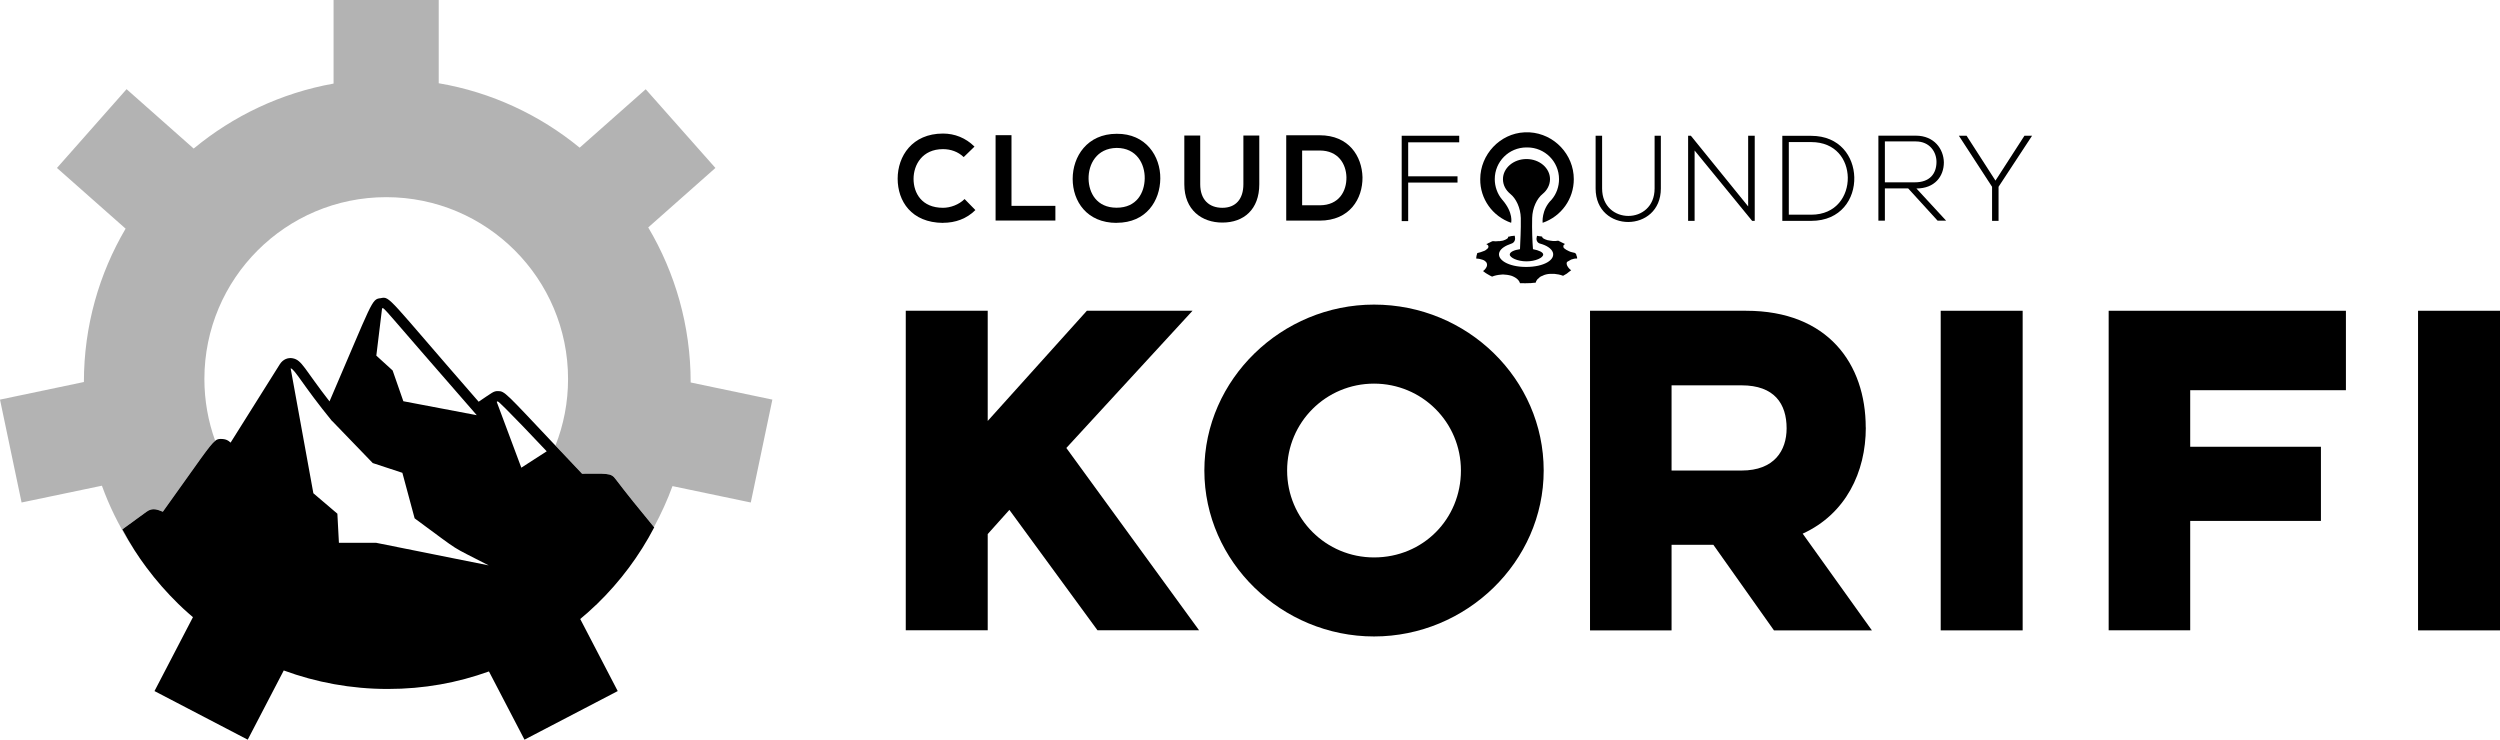
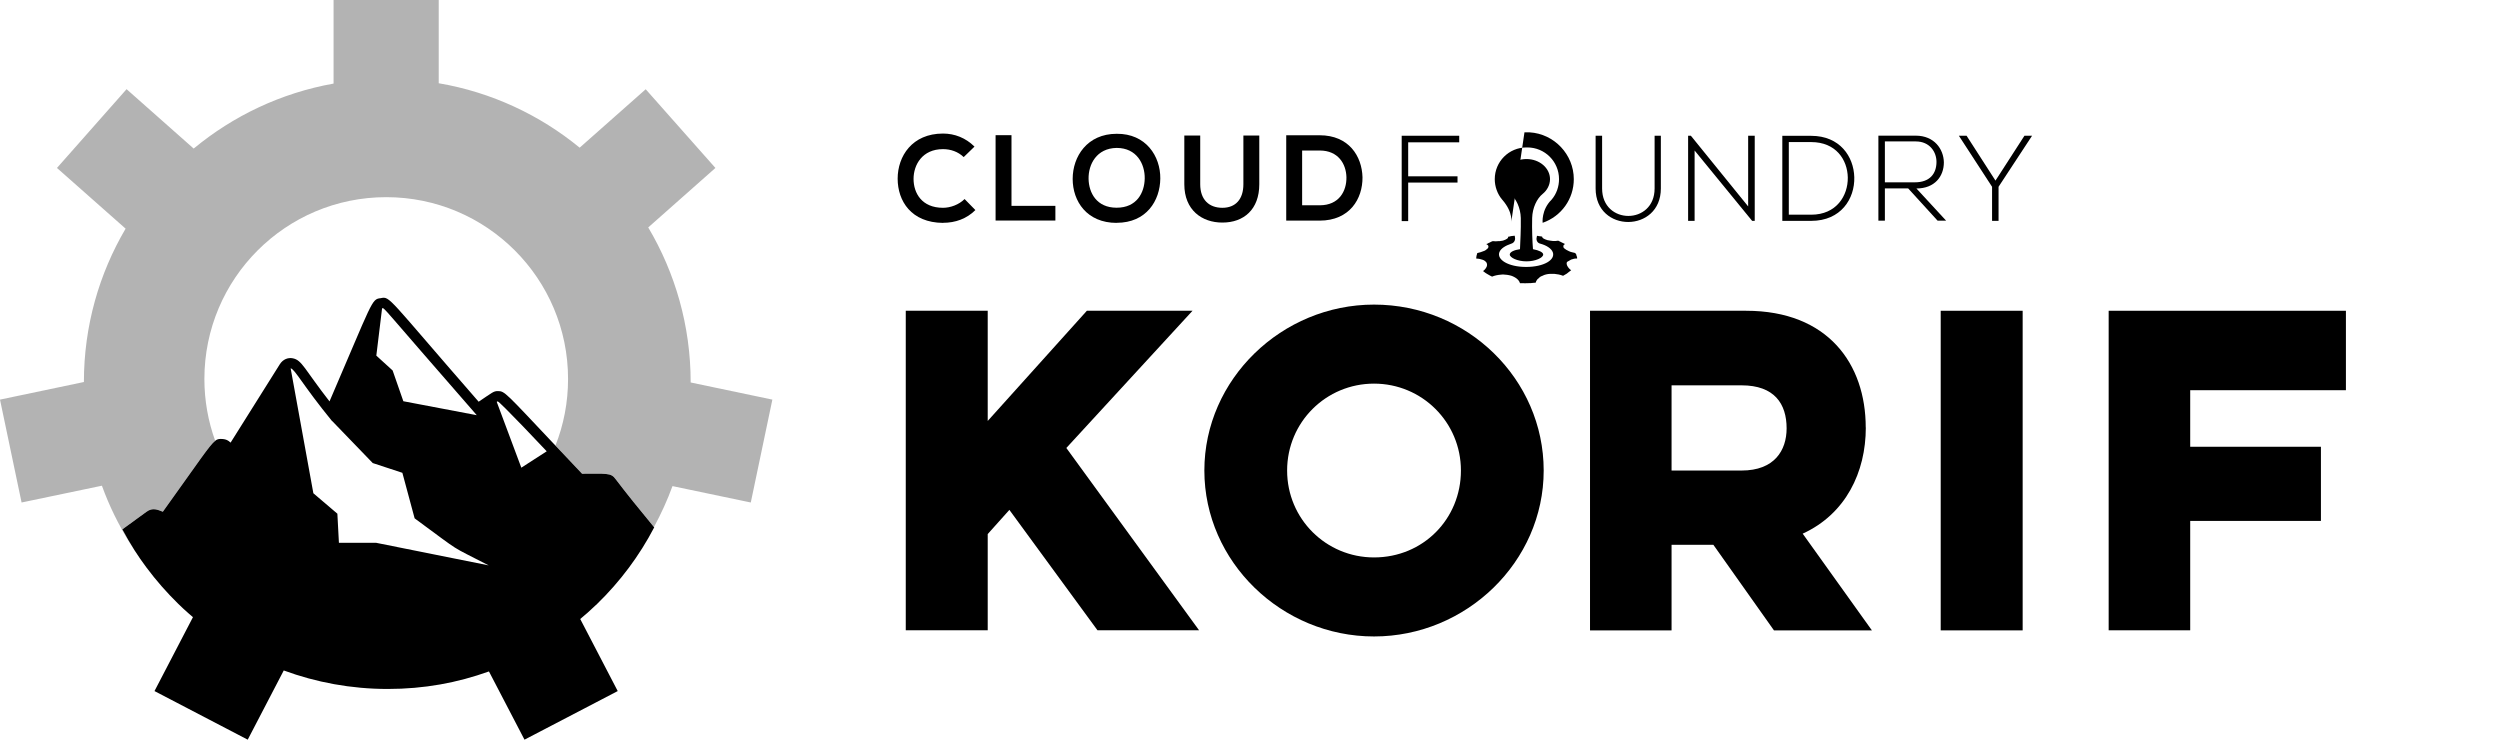
<svg xmlns="http://www.w3.org/2000/svg" id="a" viewBox="0 0 308.11 91.15">
  <defs>
    <style>.b{opacity:.3;}</style>
  </defs>
  <polygon points="146.97 38.3 133.95 38.3 121.73 51.88 121.73 38.3 111.63 38.3 111.63 77.68 121.73 77.68 121.73 65.82 124.4 62.84 135.26 77.68 147.78 77.68 131.42 55.21 146.97 38.3" />
  <path d="M169.34,37.54c-11.36,0-20.91,9.19-20.91,20.45s9.54,20.45,20.91,20.45,20.91-9.19,20.91-20.45-9.39-20.45-20.91-20.45Zm0,31.16c-5.91,0-10.71-4.75-10.71-10.71s4.8-10.71,10.71-10.71,10.71,4.75,10.71,10.71-4.65,10.71-10.71,10.71Z" />
  <path d="M229.94,52.69c0-7.83-4.65-14.39-14.74-14.39h-19.24v39.39h10.05v-10.55h5.15l7.47,10.55h12.07l-8.53-11.92c5.3-2.42,7.78-7.57,7.78-13.08Zm-15.3,5.3h-8.63v-10.5h8.63c4.04,0,5.55,2.27,5.55,5.3,0,2.73-1.51,5.2-5.55,5.2Z" />
  <rect x="239.18" y="38.3" width="10.1" height="39.39" />
  <polygon points="259.88 77.68 269.93 77.68 269.93 64.2 286.04 64.2 286.04 55.06 269.93 55.06 269.93 48.09 289.12 48.09 289.12 38.3 259.88 38.3 259.88 77.68" />
-   <rect x="298.01" y="38.3" width="10.1" height="39.39" />
  <path d="M150.66,27.43c2.62,0,4.54-1.61,4.54-4.72v-6.01h-1.96v6.01c0,1.82-.94,2.9-2.59,2.9s-2.73-1.01-2.73-2.9v-6.01h-1.96v6.01c0,3.18,2.17,4.72,4.68,4.72Z" />
  <path d="M137.62,27.46c3.67,0,5.35-2.73,5.38-5.45,.03-2.76-1.78-5.56-5.38-5.52-3.63,0-5.42,2.8-5.42,5.56s1.75,5.42,5.42,5.42Zm0-9.23c2.48,0,3.49,1.99,3.46,3.77-.03,1.75-.98,3.6-3.46,3.6s-3.43-1.85-3.46-3.56c-.03-1.78,.98-3.77,3.46-3.81Z" />
  <polygon points="130.07 25.37 124.66 25.37 124.66 16.66 122.7 16.66 122.7 27.18 130.07 27.18 130.07 25.37" />
  <path d="M167.92,21.84h0c-.07-2.59-1.68-5.17-5.28-5.17h-4.12v10.52h4.12c3.7,0,5.31-2.69,5.28-5.35Zm-7.44-3.29h2.17c2.27,0,3.25,1.64,3.29,3.29,.03,1.71-.91,3.46-3.29,3.46h-2.17v-6.75Z" />
  <path d="M116.23,27.46c1.5,0,2.9-.49,3.98-1.57l-1.33-1.36c-.7,.7-1.75,1.08-2.66,1.08-2.62,0-3.63-1.82-3.63-3.56s1.08-3.67,3.63-3.67c.94,0,1.85,.31,2.55,.98l1.33-1.29c-1.08-1.08-2.45-1.61-3.88-1.61-3.81,0-5.59,2.8-5.59,5.56s1.68,5.42,5.59,5.45Z" />
  <polygon points="173.55 22.5 179.63 22.5 179.63 21.73 173.55 21.73 173.55 17.54 179.84 17.54 179.84 16.73 172.75 16.73 172.75 27.25 173.55 27.25 173.55 22.5" />
  <path d="M190.12,23.9h0c.56-.45,.91-1.12,.91-1.82,0-1.36-1.29-2.48-2.9-2.48s-2.9,1.12-2.9,2.48c0,.73,.35,1.36,.91,1.82,.7,.56,1.26,1.71,1.29,2.97,.03,1.4-.07,3.01-.1,3.84-.73,.1-1.26,.35-1.26,.66,0,.38,.94,.84,2.06,.84s2.06-.45,2.06-.84c0-.28-.52-.52-1.26-.66-.07-.84-.14-2.45-.1-3.84,.03-1.26,.59-2.41,1.29-2.97Z" />
  <path d="M194.27,31.38s-.03-.07-.07-.1c-.03-.07-.07-.1-.07-.1l-.42-.1c-.14-.03-.24-.07-.38-.14-.21-.1-.42-.21-.52-.31-.14-.1-.14-.21-.14-.31,0-.03,.03-.1,.07-.14,.03-.03,.07-.07,.14-.1,0,0-.03-.03-.14-.07-.03-.03-.07-.03-.14-.07-.03-.03-.1-.03-.14-.07-.1-.04-.21-.1-.28-.14l-.14-.07c-.1,0-.21,.04-.31,.04h-.35c-.21-.04-.45-.04-.66-.1-.1-.03-.17-.07-.28-.1l-.21-.1c-.1-.07-.17-.14-.17-.24,0,0-.07,0-.17-.03-.1,0-.31-.04-.45-.07t-.03,.07l-.03,.17c-.07,.31,.1,.66,.45,.73,.77,.21,1.36,.59,1.54,1.05,.35,.94-1.08,1.82-3.29,1.82s-3.63-.91-3.29-1.82c.17-.45,.73-.8,1.47-1.05,.35-.1,.52-.45,.45-.77l-.03-.21c-.07,0-.17,.03-.28,.03-.14,0-.24,.04-.35,.07-.1,0-.17,.03-.17,.03,0,.07-.03,.17-.14,.24-.07,.04-.1,.07-.17,.1-.07,.03-.17,.07-.24,.1-.1,.03-.21,.07-.31,.07-.1,.03-.21,.03-.35,.03-.24,.03-.45,.03-.66,0h-.03s-.07,.03-.1,.03c-.07,.04-.17,.07-.28,.14-.1,.03-.21,.1-.28,.14-.03,.03-.07,.03-.1,.03s-.03,.03-.03,.03c.14,.07,.24,.17,.24,.24,.03,.1,0,.21-.1,.31-.07,.07-.14,.1-.21,.17s-.17,.1-.28,.14c-.21,.1-.49,.17-.77,.24,0,0-.03,.03-.03,.1-.03,.07-.03,.14-.07,.24,0,.07-.03,.17-.03,.24v.1c.31,0,.56,.07,.77,.14,.24,.07,.38,.21,.49,.35,.07,.14,.1,.31,.03,.49-.07,.17-.21,.38-.45,.56l.03,.03s.07,.03,.1,.07c.1,.07,.21,.17,.35,.24,.14,.07,.31,.17,.42,.24,.07,.03,.1,.03,.14,.07,.03,0,.07,.03,.07,.03,.35-.14,.7-.21,1.08-.24,.17-.03,.35-.03,.52,0,.17,0,.35,.04,.52,.07,.17,.04,.31,.07,.45,.14,.14,.07,.28,.14,.38,.21,.24,.17,.42,.38,.49,.63h.31c.17,0,.42,.03,.66,0,.24,0,.49,0,.66-.04,.17,0,.31-.03,.31-.03,.03-.14,.07-.24,.17-.35,.03-.07,.07-.1,.14-.14l.14-.14c.1-.1,.24-.17,.38-.21,.14-.07,.28-.14,.45-.17s.31-.07,.49-.07h.52c.35,.03,.73,.1,1.08,.24,0,0,.07-.03,.17-.1,.1-.07,.28-.14,.38-.24,.1-.1,.24-.17,.31-.24,.07-.07,.14-.1,.14-.1-.24-.17-.38-.35-.49-.56-.03-.1-.07-.17-.07-.24s0-.17,.07-.24c.14-.07,.31-.17,.49-.28,.1-.03,.21-.07,.35-.1,.1-.03,.24-.03,.38-.03v-.1c0-.07-.03-.14-.07-.24,0-.03-.03-.07-.03-.14Z" />
-   <path d="M186.24,27.46s.31-1.22-1.08-2.83l-.03-.03c-.59-.7-.91-1.61-.91-2.52,0-2.17,1.75-3.91,3.91-3.91h.1c2.17,0,3.91,1.75,3.91,3.91,0,.91-.31,1.82-.91,2.52l-.03,.03c-1.26,1.26-1.08,2.83-1.08,2.83,2.31-.8,3.84-2.94,3.84-5.38,0-3.04-2.41-5.59-5.45-5.77h-.63c-3.01,.14-5.45,2.73-5.45,5.77-.03,2.41,1.5,4.58,3.81,5.38Z" />
+   <path d="M186.24,27.46s.31-1.22-1.08-2.83l-.03-.03c-.59-.7-.91-1.61-.91-2.52,0-2.17,1.75-3.91,3.91-3.91h.1c2.17,0,3.91,1.75,3.91,3.91,0,.91-.31,1.82-.91,2.52l-.03,.03c-1.26,1.26-1.08,2.83-1.08,2.83,2.31-.8,3.84-2.94,3.84-5.38,0-3.04-2.41-5.59-5.45-5.77h-.63Z" />
  <polygon points="208.85 18.55 215.94 27.22 216.26 27.22 216.26 16.73 215.45 16.73 215.45 25.44 208.39 16.73 208.05 16.73 208.05 27.22 208.85 27.22 208.85 18.55" />
  <path d="M204.69,23.23v-6.5h-.77v6.5c0,4.51-6.47,4.51-6.47,0v-6.5h-.8v6.5c0,5.52,8.04,5.49,8.04,0Z" />
  <polygon points="245.93 22.26 242.37 16.73 241.42 16.73 245.51 23.02 245.51 23.02 245.51 27.22 246.31 27.22 246.31 23.02 250.44 16.73 249.5 16.73 245.93 22.26" />
  <path d="M236.18,23.23c2.27,0,3.39-1.5,3.39-3.22-.03-1.64-1.19-3.29-3.46-3.29h-4.61v10.48h.8v-3.98h2.87l3.63,3.98h1.05l-3.67-3.98Zm-3.88-.77h0v-5.03h3.81c1.71,0,2.55,1.29,2.55,2.52,0,1.47-.84,2.52-2.66,2.52h-3.7Z" />
  <path d="M228.53,21.84c-.07-2.55-1.78-5.1-5.31-5.1h-3.56v10.48h3.56c3.67,0,5.38-2.73,5.31-5.38Zm-8.07-4.33h2.76c3.04,0,4.47,2.17,4.51,4.37,.03,2.24-1.4,4.58-4.51,4.58h-2.76v-8.95Z" />
  <g>
    <path class="b" d="M85.12,47.14v-.02c0-6.97-1.91-13.5-5.23-19.09l8.28-7.33-8.59-9.7-8.14,7.2c-4.9-4.02-10.85-6.83-17.37-7.94V0h-12.96V10.3c-6.48,1.16-12.37,3.98-17.24,8.01l-8.27-7.32L7.02,20.7l8.46,7.48c-3.26,5.54-5.14,12-5.14,18.9L0,49.25l2.66,12.68,9.9-2.07c.89,2.46,2.04,4.8,3.4,6.99,.2,.32,.41,.64,.62,.96-.54-.84-1.04-1.7-1.5-2.58,.94-.69,1.93-1.41,2.97-2.16,.76-.58,1.39-.25,2.02-.01,4.48-6.24,5.73-8.16,6.45-8.74-.86-2.38-1.33-4.94-1.33-7.61,0-12.38,10.03-22.41,22.41-22.41s22.41,10.03,22.41,22.41c0,2.9-.55,5.66-1.55,8.2,.95,1,2.03,2.15,3.29,3.48,3.06,0,3.56-.13,4.12,.65,1.23,1.62,2.88,3.68,4.64,5.8l.09,.11c.45-.83,.87-1.68,1.26-2.54,.37-.82,.71-1.65,1.02-2.5l9.65,2.02,2.66-12.68-10.06-2.11Z" />
    <path d="M72.29,75.63c.45-.4,.89-.81,1.32-1.22,2.81-2.73,5.19-5.91,7.02-9.42l-.04-.04-.09-.11c-1.76-2.12-3.41-4.18-4.64-5.8-.56-.78-1.07-.65-4.12-.65-1.26-1.33-2.35-2.48-3.29-3.48-6.21-6.58-6.24-6.71-7.1-6.71-.53,0-.64,.16-2.36,1.31-11.32-12.97-10.89-13.01-12.08-12.76-1.14,.11-.98,.38-6.3,12.72-3.09-3.97-3.39-5.09-4.52-5.31-.58-.12-1.21,.11-1.61,.74l-6.06,9.65c-.33-.31-.58-.4-.93-.44-.4-.02-.63-.06-.97,.22-.72,.57-1.97,2.5-6.45,8.74-.63-.24-1.26-.56-2.02,.01-1.04,.75-2.03,1.47-2.97,2.16,.47,.88,.97,1.74,1.5,2.58,.46,.73,.96,1.43,1.47,2.12,1.19,1.6,2.5,3.09,3.92,4.48,.43,.42,.87,.83,1.32,1.22,.16,.14,.32,.28,.49,.42l-4.74,9.11,11.49,5.99,4.44-8.53c3.99,1.47,8.31,2.28,12.81,2.28s8.58-.76,12.48-2.16l4.38,8.41,11.49-5.99-4.62-8.88c.26-.22,.51-.43,.76-.66Zm-10.97-26.17c.2-.07,6.06,6.16,6.06,6.16l-3.13,2.02-3.03-8.11c.06-.04,.03-.02,.11-.07Zm-14.22-11.46h0c.3-.07-.33-.56,11.66,13.17l-9.05-1.72-1.32-3.79-2.01-1.83,.71-5.84Zm-6.16,13.89l5,5.18,3.65,1.2,1.51,5.61h0l.2,.15c5.84,4.29,3.88,3.04,8.93,5.65l-13.86-2.78h-4.6l-.19-3.59-2.96-2.52-2.8-15.4c.52,.1,1.53,2.13,5.1,6.5Z" />
  </g>
</svg>